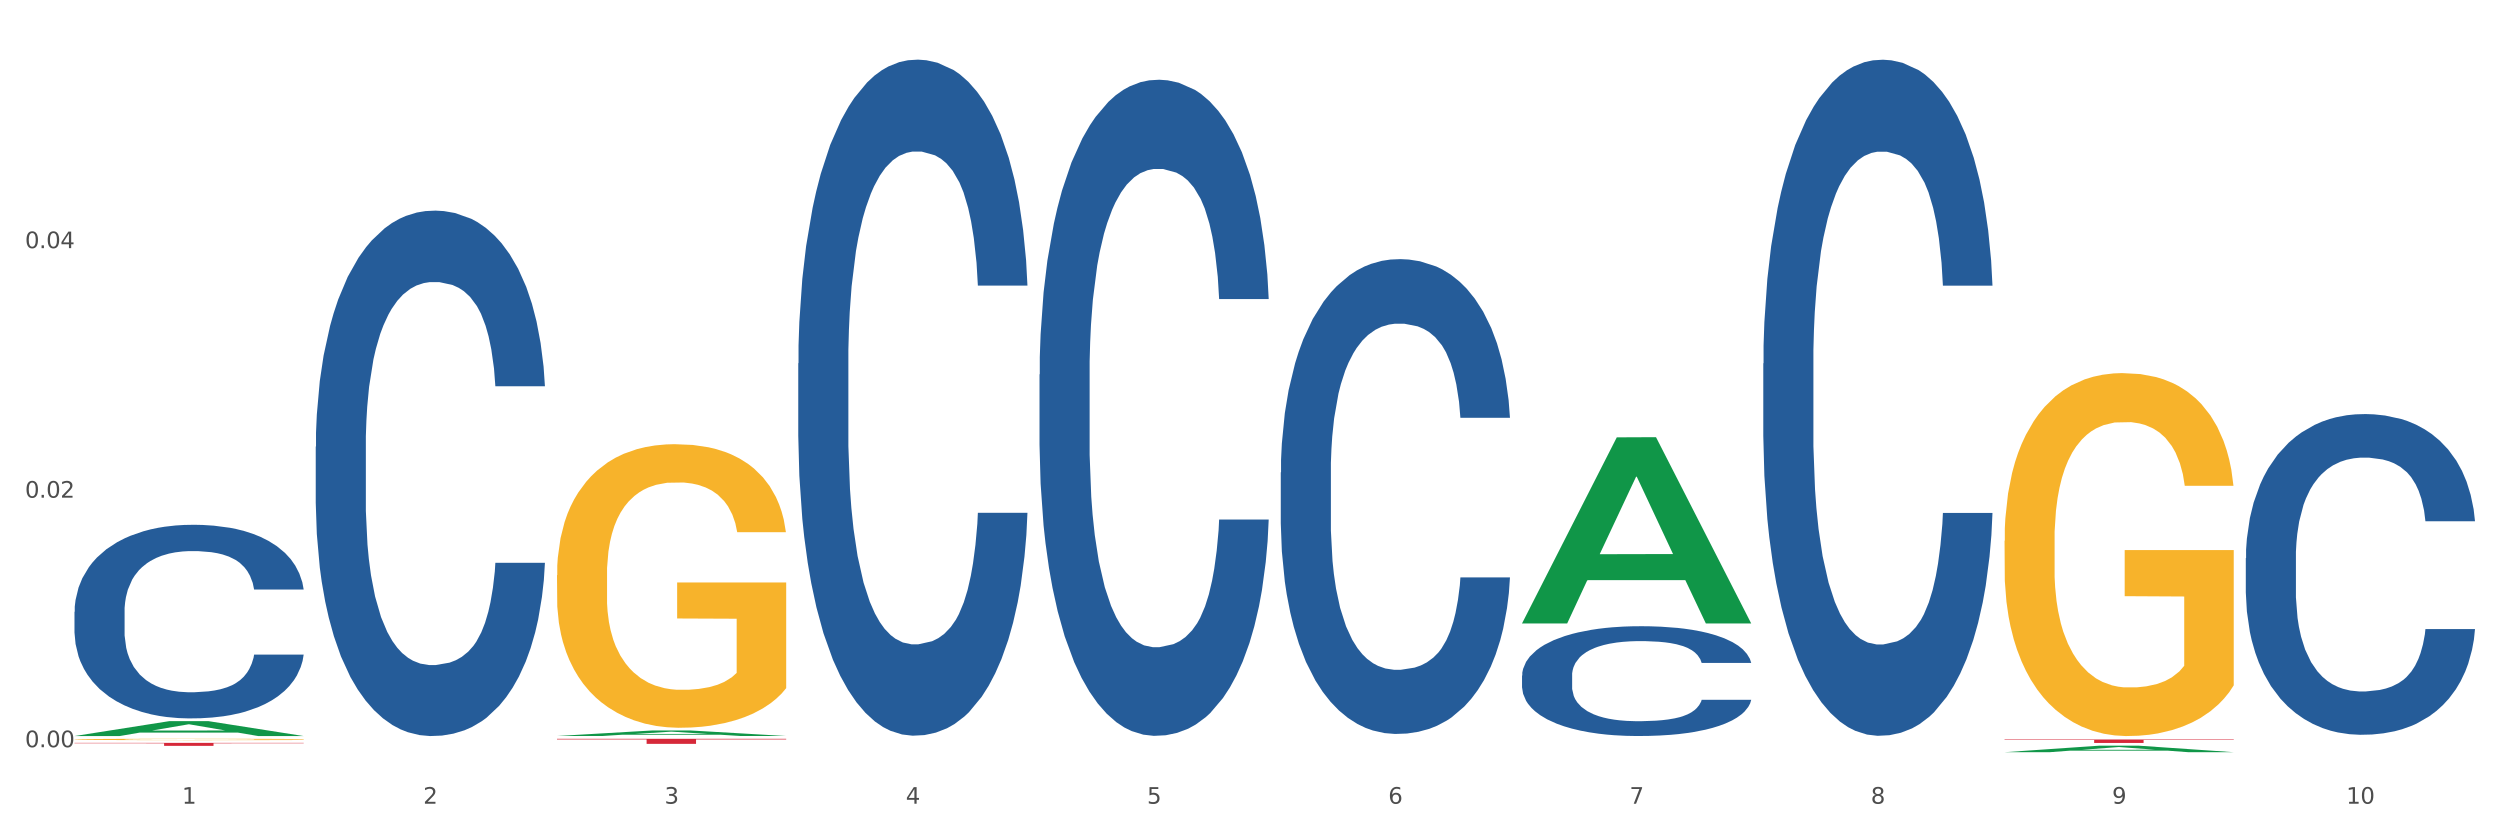
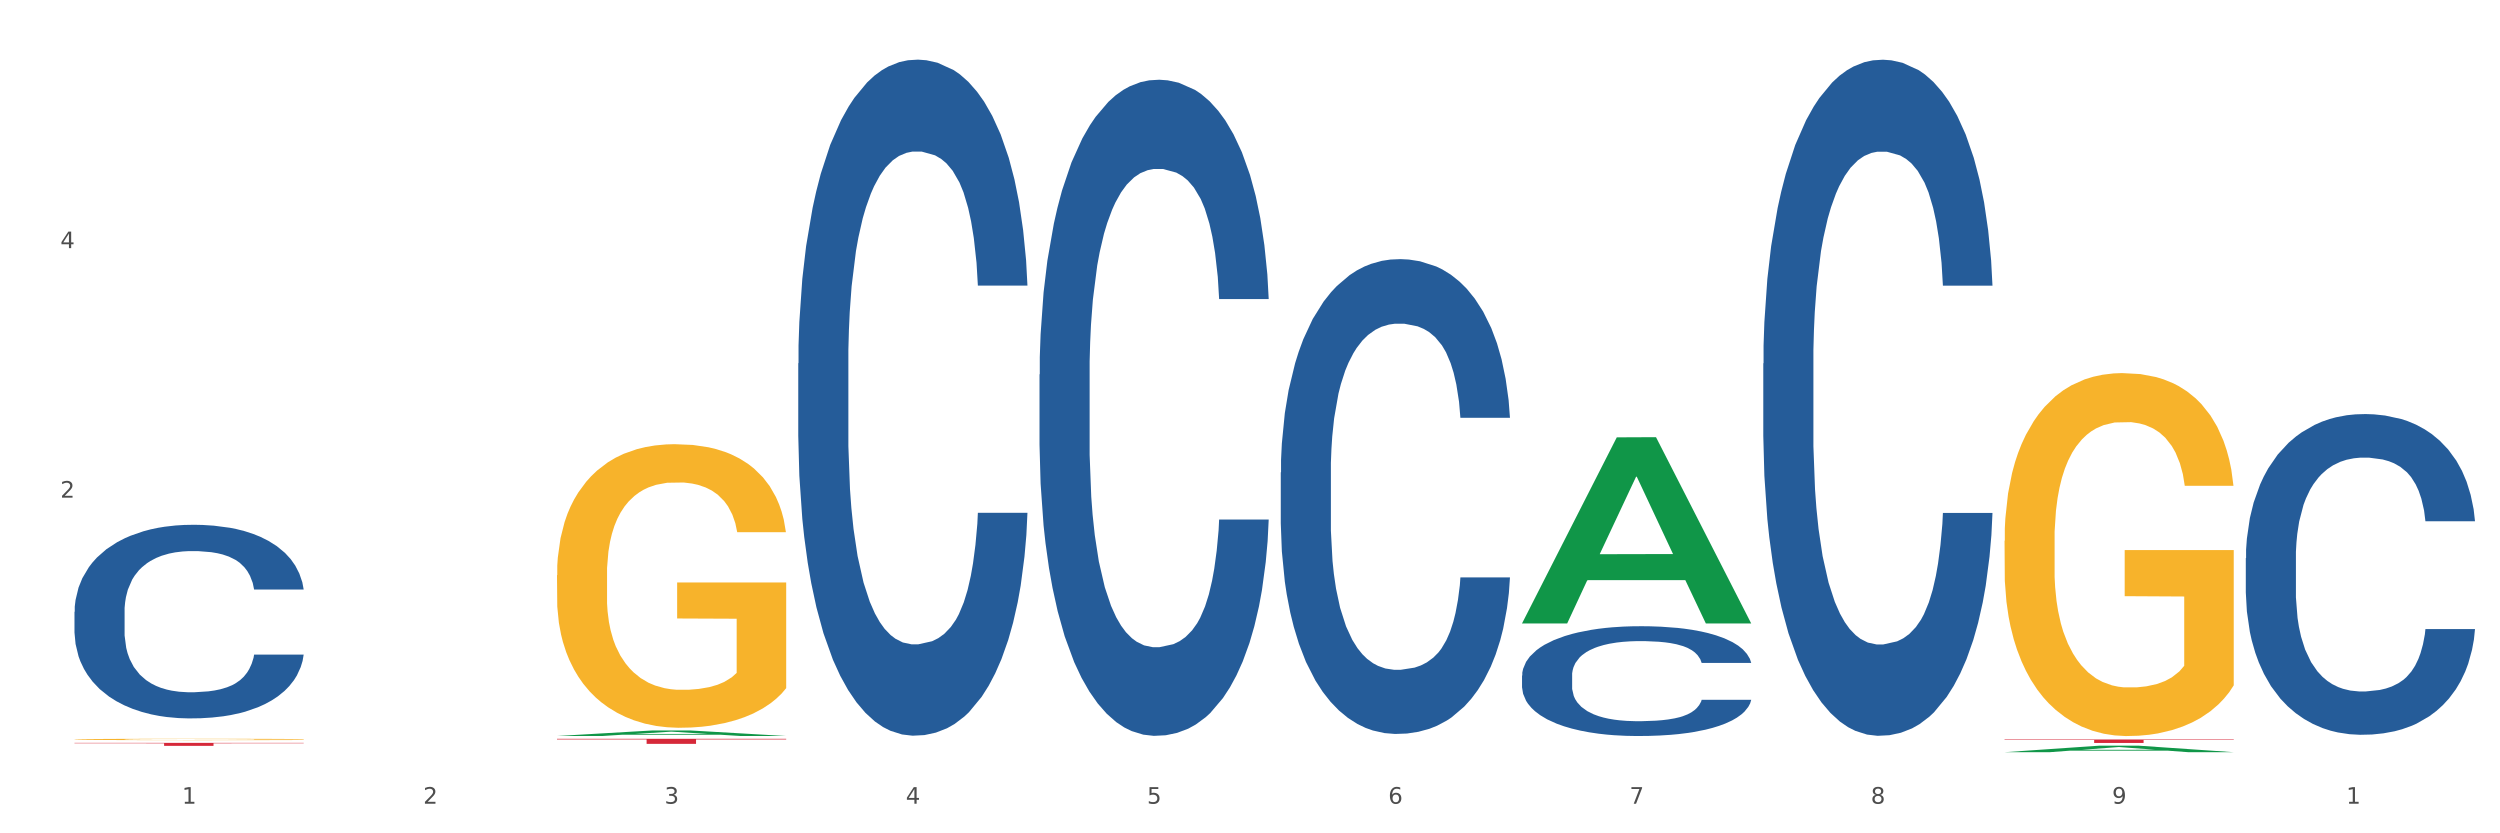
<svg xmlns="http://www.w3.org/2000/svg" xmlns:xlink="http://www.w3.org/1999/xlink" width="1080pt" height="360pt" viewBox="0 0 1080 360" version="1.1">
  <rect x="0" y="0" width="1080" height="360" fill="#333333" stroke="none" />
  <defs>
    <style type="text/css">*{stroke-linejoin: round; stroke-linecap: butt}</style>
  </defs>
  <g id="figure_1">
    <g id="patch_1">
      <path d="M 0 360  L 1080 360  L 1080 0  L 0 0  z " style="fill: #ffffff; stroke: #ffffff; stroke-linejoin: miter" />
    </g>
    <g id="axes_1">
      <g id="matplotlib.axis_1">
        <g id="xtick_1">
          <g id="text_1">
            <g style="fill: #4d4d4d" transform="translate(78.627 347.204) scale(0.096 -0.096)">
              <defs>
                <path id="DejaVuSans-31" d="M 794 531  L 1825 531  L 1825 4091  L 703 3866  L 703 4441  L 1819 4666  L 2450 4666  L 2450 531  L 3481 531  L 3481 0  L 794 0  L 794 531  z " transform="scale(0.016)" />
              </defs>
              <use xlink:href="#DejaVuSans-31" />
            </g>
          </g>
        </g>
        <g id="xtick_2">
          <g id="text_2">
            <g style="fill: #4d4d4d" transform="translate(182.851 347.204) scale(0.096 -0.096)">
              <defs>
                <path id="DejaVuSans-32" d="M 1228 531  L 3431 531  L 3431 0  L 469 0  L 469 531  Q 828 903 1448 1529  Q 2069 2156 2228 2338  Q 2531 2678 2651 2914  Q 2772 3150 2772 3378  Q 2772 3750 2511 3984  Q 2250 4219 1831 4219  Q 1534 4219 1204 4116  Q 875 4013 500 3803  L 500 4441  Q 881 4594 1212 4672  Q 1544 4750 1819 4750  Q 2544 4750 2975 4387  Q 3406 4025 3406 3419  Q 3406 3131 3298 2873  Q 3191 2616 2906 2266  Q 2828 2175 2409 1742  Q 1991 1309 1228 531  z " transform="scale(0.016)" />
              </defs>
              <use xlink:href="#DejaVuSans-32" />
            </g>
          </g>
        </g>
        <g id="xtick_3">
          <g id="text_3">
            <g style="fill: #4d4d4d" transform="translate(287.074 347.204) scale(0.096 -0.096)">
              <defs>
                <path id="DejaVuSans-33" d="M 2597 2516  Q 3050 2419 3304 2112  Q 3559 1806 3559 1356  Q 3559 666 3084 287  Q 2609 -91 1734 -91  Q 1441 -91 1130 -33  Q 819 25 488 141  L 488 750  Q 750 597 1062 519  Q 1375 441 1716 441  Q 2309 441 2620 675  Q 2931 909 2931 1356  Q 2931 1769 2642 2001  Q 2353 2234 1838 2234  L 1294 2234  L 1294 2753  L 1863 2753  Q 2328 2753 2575 2939  Q 2822 3125 2822 3475  Q 2822 3834 2567 4026  Q 2313 4219 1838 4219  Q 1578 4219 1281 4162  Q 984 4106 628 3988  L 628 4550  Q 988 4650 1302 4700  Q 1616 4750 1894 4750  Q 2613 4750 3031 4423  Q 3450 4097 3450 3541  Q 3450 3153 3228 2886  Q 3006 2619 2597 2516  z " transform="scale(0.016)" />
              </defs>
              <use xlink:href="#DejaVuSans-33" />
            </g>
          </g>
        </g>
        <g id="xtick_4">
          <g id="text_4">
            <g style="fill: #4d4d4d" transform="translate(391.298 347.204) scale(0.096 -0.096)">
              <defs>
                <path id="DejaVuSans-34" d="M 2419 4116  L 825 1625  L 2419 1625  L 2419 4116  z M 2253 4666  L 3047 4666  L 3047 1625  L 3713 1625  L 3713 1100  L 3047 1100  L 3047 0  L 2419 0  L 2419 1100  L 313 1100  L 313 1709  L 2253 4666  z " transform="scale(0.016)" />
              </defs>
              <use xlink:href="#DejaVuSans-34" />
            </g>
          </g>
        </g>
        <g id="xtick_5">
          <g id="text_5">
            <g style="fill: #4d4d4d" transform="translate(495.522 347.204) scale(0.096 -0.096)">
              <defs>
                <path id="DejaVuSans-35" d="M 691 4666  L 3169 4666  L 3169 4134  L 1269 4134  L 1269 2991  Q 1406 3038 1543 3061  Q 1681 3084 1819 3084  Q 2600 3084 3056 2656  Q 3513 2228 3513 1497  Q 3513 744 3044 326  Q 2575 -91 1722 -91  Q 1428 -91 1123 -41  Q 819 9 494 109  L 494 744  Q 775 591 1075 516  Q 1375 441 1709 441  Q 2250 441 2565 725  Q 2881 1009 2881 1497  Q 2881 1984 2565 2268  Q 2250 2553 1709 2553  Q 1456 2553 1204 2497  Q 953 2441 691 2322  L 691 4666  z " transform="scale(0.016)" />
              </defs>
              <use xlink:href="#DejaVuSans-35" />
            </g>
          </g>
        </g>
        <g id="xtick_6">
          <g id="text_6">
            <g style="fill: #4d4d4d" transform="translate(599.745 347.204) scale(0.096 -0.096)">
              <defs>
                <path id="DejaVuSans-36" d="M 2113 2584  Q 1688 2584 1439 2293  Q 1191 2003 1191 1497  Q 1191 994 1439 701  Q 1688 409 2113 409  Q 2538 409 2786 701  Q 3034 994 3034 1497  Q 3034 2003 2786 2293  Q 2538 2584 2113 2584  z M 3366 4563  L 3366 3988  Q 3128 4100 2886 4159  Q 2644 4219 2406 4219  Q 1781 4219 1451 3797  Q 1122 3375 1075 2522  Q 1259 2794 1537 2939  Q 1816 3084 2150 3084  Q 2853 3084 3261 2657  Q 3669 2231 3669 1497  Q 3669 778 3244 343  Q 2819 -91 2113 -91  Q 1303 -91 875 529  Q 447 1150 447 2328  Q 447 3434 972 4092  Q 1497 4750 2381 4750  Q 2619 4750 2861 4703  Q 3103 4656 3366 4563  z " transform="scale(0.016)" />
              </defs>
              <use xlink:href="#DejaVuSans-36" />
            </g>
          </g>
        </g>
        <g id="xtick_7">
          <g id="text_7">
            <g style="fill: #4d4d4d" transform="translate(703.969 347.204) scale(0.096 -0.096)">
              <defs>
                <path id="DejaVuSans-37" d="M 525 4666  L 3525 4666  L 3525 4397  L 1831 0  L 1172 0  L 2766 4134  L 525 4134  L 525 4666  z " transform="scale(0.016)" />
              </defs>
              <use xlink:href="#DejaVuSans-37" />
            </g>
          </g>
        </g>
        <g id="xtick_8">
          <g id="text_8">
            <g style="fill: #4d4d4d" transform="translate(808.193 347.204) scale(0.096 -0.096)">
              <defs>
                <path id="DejaVuSans-38" d="M 2034 2216  Q 1584 2216 1326 1975  Q 1069 1734 1069 1313  Q 1069 891 1326 650  Q 1584 409 2034 409  Q 2484 409 2743 651  Q 3003 894 3003 1313  Q 3003 1734 2745 1975  Q 2488 2216 2034 2216  z M 1403 2484  Q 997 2584 770 2862  Q 544 3141 544 3541  Q 544 4100 942 4425  Q 1341 4750 2034 4750  Q 2731 4750 3128 4425  Q 3525 4100 3525 3541  Q 3525 3141 3298 2862  Q 3072 2584 2669 2484  Q 3125 2378 3379 2068  Q 3634 1759 3634 1313  Q 3634 634 3220 271  Q 2806 -91 2034 -91  Q 1263 -91 848 271  Q 434 634 434 1313  Q 434 1759 690 2068  Q 947 2378 1403 2484  z M 1172 3481  Q 1172 3119 1398 2916  Q 1625 2713 2034 2713  Q 2441 2713 2670 2916  Q 2900 3119 2900 3481  Q 2900 3844 2670 4047  Q 2441 4250 2034 4250  Q 1625 4250 1398 4047  Q 1172 3844 1172 3481  z " transform="scale(0.016)" />
              </defs>
              <use xlink:href="#DejaVuSans-38" />
            </g>
          </g>
        </g>
        <g id="xtick_9">
          <g id="text_9">
            <g style="fill: #4d4d4d" transform="translate(912.416 347.204) scale(0.096 -0.096)">
              <defs>
                <path id="DejaVuSans-39" d="M 703 97  L 703 672  Q 941 559 1184 500  Q 1428 441 1663 441  Q 2288 441 2617 861  Q 2947 1281 2994 2138  Q 2813 1869 2534 1725  Q 2256 1581 1919 1581  Q 1219 1581 811 2004  Q 403 2428 403 3163  Q 403 3881 828 4315  Q 1253 4750 1959 4750  Q 2769 4750 3195 4129  Q 3622 3509 3622 2328  Q 3622 1225 3098 567  Q 2575 -91 1691 -91  Q 1453 -91 1209 -44  Q 966 3 703 97  z M 1959 2075  Q 2384 2075 2632 2365  Q 2881 2656 2881 3163  Q 2881 3666 2632 3958  Q 2384 4250 1959 4250  Q 1534 4250 1286 3958  Q 1038 3666 1038 3163  Q 1038 2656 1286 2365  Q 1534 2075 1959 2075  z " transform="scale(0.016)" />
              </defs>
              <use xlink:href="#DejaVuSans-39" />
            </g>
          </g>
        </g>
        <g id="xtick_10">
          <g id="text_10">
            <g style="fill: #4d4d4d" transform="translate(1013.586 347.204) scale(0.096 -0.096)">
              <defs>
-                 <path id="DejaVuSans-30" d="M 2034 4250  Q 1547 4250 1301 3770  Q 1056 3291 1056 2328  Q 1056 1369 1301 889  Q 1547 409 2034 409  Q 2525 409 2770 889  Q 3016 1369 3016 2328  Q 3016 3291 2770 3770  Q 2525 4250 2034 4250  z M 2034 4750  Q 2819 4750 3233 4129  Q 3647 3509 3647 2328  Q 3647 1150 3233 529  Q 2819 -91 2034 -91  Q 1250 -91 836 529  Q 422 1150 422 2328  Q 422 3509 836 4129  Q 1250 4750 2034 4750  z " transform="scale(0.016)" />
-               </defs>
+                 </defs>
              <use xlink:href="#DejaVuSans-31" />
              <use xlink:href="#DejaVuSans-30" transform="translate(63.623 0)" />
            </g>
          </g>
        </g>
        <g id="xtick_11" />
        <g id="xtick_12" />
        <g id="xtick_13" />
        <g id="xtick_14" />
        <g id="xtick_15" />
        <g id="xtick_16" />
        <g id="xtick_17" />
        <g id="xtick_18" />
        <g id="xtick_19" />
      </g>
      <g id="matplotlib.axis_2">
        <g id="ytick_1">
          <g id="text_11">
            <g style="fill: #4d4d4d" transform="translate(10.8 322.8) scale(0.096 -0.096)">
              <defs>
-                 <path id="DejaVuSans-2e" d="M 684 794  L 1344 794  L 1344 0  L 684 0  L 684 794  z " transform="scale(0.016)" />
-               </defs>
+                 </defs>
              <use xlink:href="#DejaVuSans-30" />
              <use xlink:href="#DejaVuSans-2e" transform="translate(63.623 0)" />
              <use xlink:href="#DejaVuSans-30" transform="translate(95.41 0)" />
              <use xlink:href="#DejaVuSans-30" transform="translate(159.033 0)" />
            </g>
          </g>
        </g>
        <g id="ytick_2">
          <g id="text_12">
            <g style="fill: #4d4d4d" transform="translate(10.8 215.003) scale(0.096 -0.096)">
              <use xlink:href="#DejaVuSans-30" />
              <use xlink:href="#DejaVuSans-2e" transform="translate(63.623 0)" />
              <use xlink:href="#DejaVuSans-30" transform="translate(95.41 0)" />
              <use xlink:href="#DejaVuSans-32" transform="translate(159.033 0)" />
            </g>
          </g>
        </g>
        <g id="ytick_3">
          <g id="text_13">
            <g style="fill: #4d4d4d" transform="translate(10.8 107.207) scale(0.096 -0.096)">
              <use xlink:href="#DejaVuSans-30" />
              <use xlink:href="#DejaVuSans-2e" transform="translate(63.623 0)" />
              <use xlink:href="#DejaVuSans-30" transform="translate(95.41 0)" />
              <use xlink:href="#DejaVuSans-34" transform="translate(159.033 0)" />
            </g>
          </g>
        </g>
        <g id="ytick_4" />
        <g id="ytick_5" />
        <g id="ytick_6" />
      </g>
      <g id="PolyCollection_1">
-         <path d="M 32.175 317.967  L 32.277 317.961  L 73.107 311.537  L 90.051 311.531  L 131.187 317.979  L 111.589 317.979  L 102.709 316.477  L 60.552 316.477  L 60.246 316.502  L 51.671 317.979  L 32.175 317.979  L 32.175 317.967  L 65.86 315.581  L 97.401 315.575  L 81.783 312.905  L 81.579 312.893  L 81.375 312.911  L 65.758 315.575  L 65.86 315.581  L 32.175 317.967  z " clip-path="url(#pde8b3a5a90)" style="fill: #109648" />
        <path d="M 240.622 248.497  L 240.739 248.385  L 240.739 244.357  L 240.973 240.889  L 242.142 232.497  L 243.895 225.56  L 245.181 221.868  L 246.467 218.847  L 247.987 215.826  L 249.857 212.693  L 253.247 208.106  L 255.351 205.756  L 257.923 203.294  L 262.599 199.714  L 265.989 197.7  L 269.496 196.022  L 275.224 194.008  L 278.965 193.113  L 282.939 192.441  L 287.732 191.994  L 291.356 191.882  L 299.305 192.218  L 306.085 193.225  L 309.358 194.008  L 313.566 195.35  L 315.788 196.246  L 319.411 198.036  L 323.152 200.385  L 325.724 202.399  L 329.581 206.204  L 332.504 210.008  L 335.193 214.707  L 336.595 217.952  L 337.647 220.973  L 338.583 224.441  L 339.518 229.924  L 318.476 229.924  L 317.658 226.008  L 316.372 222.315  L 314.502 218.735  L 312.865 216.497  L 310.06 213.7  L 307.488 211.91  L 304.799 210.567  L 301.526 209.448  L 298.954 208.889  L 295.33 208.441  L 288.2 208.553  L 283.407 209.448  L 280.134 210.567  L 278.03 211.574  L 276.159 212.693  L 274.055 214.259  L 271.6 216.609  L 269.847 218.735  L 268.093 221.42  L 266.69 224.106  L 265.405 227.238  L 264.352 230.595  L 263.534 234.064  L 262.833 238.315  L 262.248 245.364  L 262.248 260.693  L 262.482 264.161  L 263.067 268.749  L 263.768 272.217  L 264.937 276.357  L 265.989 279.154  L 267.976 283.182  L 270.197 286.539  L 271.951 288.665  L 273.704 290.455  L 276.744 292.916  L 280.134 294.93  L 283.056 296.161  L 287.031 297.28  L 289.719 297.728  L 292.057 297.951  L 297.785 297.951  L 301.877 297.616  L 306.436 296.833  L 309.943 295.826  L 312.865 294.595  L 316.138 292.581  L 318.242 290.679  L 318.242 267.294  L 292.525 267.182  L 292.525 251.63  L 339.635 251.63  L 339.635 297.28  L 337.647 299.63  L 335.426 301.756  L 333.088 303.658  L 329.581 306.007  L 325.373 308.245  L 321.632 309.812  L 317.658 311.154  L 312.982 312.385  L 306.903 313.504  L 303.163 313.951  L 298.487 314.287  L 292.992 314.399  L 288.2 314.175  L 283.524 313.616  L 278.614 312.609  L 273.821 311.154  L 270.197 309.7  L 266.574 307.909  L 262.716 305.56  L 259.677 303.322  L 257.339 301.308  L 254.767 298.735  L 251.961 295.378  L 249.857 292.357  L 247.987 289.224  L 246 285.196  L 244.597 281.728  L 243.194 277.364  L 242.376 274.119  L 241.441 269.084  L 240.739 262.035  L 240.622 248.497  z " clip-path="url(#pde8b3a5a90)" style="fill: #f7b32b" />
        <path d="M 865.964 233.633  L 866.081 233.489  L 866.081 228.334  L 866.315 223.895  L 867.484 213.155  L 869.237 204.276  L 870.523 199.55  L 871.809 195.684  L 873.329 191.817  L 875.199 187.808  L 878.589 181.936  L 880.693 178.929  L 883.265 175.779  L 887.941 171.196  L 891.331 168.619  L 894.838 166.471  L 900.566 163.893  L 904.306 162.747  L 908.281 161.888  L 913.074 161.315  L 916.698 161.172  L 924.647 161.602  L 931.427 162.89  L 934.7 163.893  L 938.908 165.611  L 941.129 166.757  L 944.753 169.048  L 948.494 172.055  L 951.066 174.633  L 954.923 179.502  L 957.846 184.371  L 960.534 190.385  L 961.937 194.538  L 962.989 198.405  L 963.924 202.844  L 964.859 209.861  L 943.818 209.861  L 943 204.849  L 941.714 200.123  L 939.843 195.541  L 938.207 192.677  L 935.401 189.097  L 932.829 186.805  L 930.141 185.087  L 926.868 183.655  L 924.296 182.939  L 920.672 182.366  L 913.541 182.509  L 908.749 183.655  L 905.475 185.087  L 903.371 186.376  L 901.501 187.808  L 899.397 189.813  L 896.942 192.82  L 895.188 195.541  L 893.435 198.978  L 892.032 202.414  L 890.746 206.424  L 889.694 210.72  L 888.876 215.159  L 888.175 220.601  L 887.59 229.623  L 887.59 249.242  L 887.824 253.681  L 888.408 259.552  L 889.11 263.992  L 890.279 269.29  L 891.331 272.87  L 893.318 278.025  L 895.539 282.321  L 897.293 285.042  L 899.046 287.334  L 902.085 290.484  L 905.475 293.062  L 908.398 294.637  L 912.372 296.069  L 915.061 296.642  L 917.399 296.928  L 923.127 296.928  L 927.218 296.499  L 931.777 295.496  L 935.284 294.207  L 938.207 292.632  L 941.48 290.054  L 943.584 287.62  L 943.584 257.691  L 917.867 257.547  L 917.867 237.642  L 964.976 237.642  L 964.976 296.069  L 962.989 299.076  L 960.768 301.797  L 958.43 304.231  L 954.923 307.239  L 950.715 310.103  L 946.974 312.108  L 943 313.826  L 938.324 315.401  L 932.245 316.833  L 928.504 317.406  L 923.828 317.836  L 918.334 317.979  L 913.541 317.693  L 908.865 316.976  L 903.956 315.688  L 899.163 313.826  L 895.539 311.964  L 891.915 309.673  L 888.058 306.666  L 885.018 303.802  L 882.68 301.224  L 880.109 297.931  L 877.303 293.634  L 875.199 289.768  L 873.329 285.758  L 871.341 280.603  L 869.938 276.164  L 868.536 270.579  L 867.717 266.426  L 866.782 259.982  L 866.081 250.96  L 865.964 233.633  z " clip-path="url(#pde8b3a5a90)" style="fill: #f7b32b" />
        <path d="M 970.188 241.129  L 970.305 241.003  L 970.305 237.46  L 970.656 232.651  L 971.943 223.793  L 973.582 217.086  L 976.39 209.241  L 977.912 205.951  L 979.902 202.281  L 983.998 196.334  L 988.679 191.272  L 991.956 188.488  L 994.414 186.717  L 999.915 183.553  L 1003.075 182.161  L 1006.352 181.022  L 1009.161 180.263  L 1013.842 179.377  L 1017.587 178.998  L 1021.917 178.871  L 1025.546 178.998  L 1030.344 179.504  L 1037.366 181.022  L 1040.058 181.908  L 1043.686 183.427  L 1047.431 185.451  L 1050.474 187.476  L 1053.985 190.386  L 1057.613 194.183  L 1061.125 198.991  L 1063.582 203.42  L 1065.572 208.102  L 1067.327 213.796  L 1068.615 219.997  L 1069.2 225.185  L 1047.782 225.185  L 1047.197 220.503  L 1046.027 215.441  L 1044.857 212.025  L 1043.569 209.241  L 1041.58 206.077  L 1039.824 204.053  L 1036.898 201.648  L 1034.206 200.13  L 1031.983 199.244  L 1029.291 198.485  L 1023.556 197.726  L 1019.46 197.726  L 1016.885 197.979  L 1013.725 198.611  L 1011.033 199.497  L 1007.873 201.016  L 1005.415 202.661  L 1002.958 204.812  L 1001.553 206.33  L 999.447 209.114  L 998.042 211.392  L 996.17 215.315  L 995.116 218.099  L 993.244 225.312  L 992.424 230.626  L 992.073 234.296  L 991.839 238.345  L 991.839 258.086  L 992.541 266.944  L 993.127 270.74  L 994.063 275.042  L 995.818 280.61  L 998.393 286.051  L 1001.085 289.974  L 1003.309 292.378  L 1005.415 294.15  L 1007.522 295.542  L 1010.097 296.807  L 1012.203 297.566  L 1015.363 298.326  L 1019.109 298.705  L 1022.035 298.705  L 1028.003 298.073  L 1030.695 297.44  L 1033.27 296.554  L 1036.079 295.162  L 1038.303 293.644  L 1039.59 292.505  L 1041.697 290.101  L 1043.335 287.57  L 1044.739 284.659  L 1045.676 282.128  L 1046.729 278.332  L 1047.548 274.03  L 1047.782 271.752  L 1069.2 271.752  L 1068.732 276.308  L 1067.913 280.736  L 1066.274 286.684  L 1064.987 290.101  L 1062.997 294.276  L 1060.89 297.82  L 1057.965 301.742  L 1055.273 304.653  L 1052.464 307.184  L 1049.421 309.461  L 1043.92 312.625  L 1041.931 313.511  L 1037.717 315.029  L 1034.44 315.915  L 1029.642 316.801  L 1024.726 317.307  L 1019.577 317.433  L 1015.012 317.18  L 1009.98 316.421  L 1006.82 315.662  L 1003.309 314.523  L 999.212 312.751  L 995.35 310.6  L 991.722 308.069  L 988.328 305.159  L 985.168 301.869  L 981.072 296.428  L 978.029 291.113  L 975.805 286.178  L 974.284 282.002  L 972.762 276.687  L 971.943 273.017  L 970.656 264.16  L 970.188 255.934  L 970.188 241.129  z " clip-path="url(#pde8b3a5a90)" style="fill: #255c99" />
        <path d="M 761.74 157.03  L 761.857 156.763  L 761.857 149.294  L 762.208 139.158  L 763.496 120.487  L 765.134 106.35  L 767.943 89.812  L 769.465 82.877  L 771.454 75.141  L 775.551 62.605  L 780.232 51.935  L 783.509 46.067  L 785.967 42.333  L 791.467 35.664  L 794.627 32.73  L 797.904 30.33  L 800.713 28.729  L 805.395 26.862  L 809.14 26.062  L 813.47 25.795  L 817.098 26.062  L 821.897 27.129  L 828.919 30.33  L 831.611 32.197  L 835.239 35.398  L 838.984 39.665  L 842.027 43.933  L 845.538 50.068  L 849.166 58.07  L 852.677 68.206  L 855.135 77.542  L 857.125 87.411  L 858.88 99.415  L 860.168 112.485  L 860.753 123.421  L 839.335 123.421  L 838.75 113.552  L 837.58 102.882  L 836.409 95.68  L 835.122 89.812  L 833.132 83.144  L 831.377 78.876  L 828.451 73.808  L 825.759 70.607  L 823.535 68.74  L 820.843 67.139  L 815.109 65.539  L 811.012 65.539  L 808.438 66.072  L 805.278 67.406  L 802.586 69.273  L 799.426 72.474  L 796.968 75.942  L 794.51 80.476  L 793.106 83.677  L 790.999 89.545  L 789.595 94.347  L 787.722 102.615  L 786.669 108.484  L 784.796 123.688  L 783.977 134.891  L 783.626 142.626  L 783.392 151.162  L 783.392 192.773  L 784.094 211.444  L 784.679 219.446  L 785.616 228.515  L 787.371 240.252  L 789.946 251.722  L 792.638 259.99  L 794.862 265.058  L 796.968 268.793  L 799.075 271.727  L 801.65 274.394  L 803.756 275.995  L 806.916 277.595  L 810.661 278.395  L 813.587 278.395  L 819.556 277.062  L 822.248 275.728  L 824.823 273.861  L 827.632 270.927  L 829.855 267.726  L 831.143 265.325  L 833.249 260.257  L 834.888 254.922  L 836.292 248.787  L 837.229 243.453  L 838.282 235.451  L 839.101 226.381  L 839.335 221.58  L 860.753 221.58  L 860.285 231.183  L 859.465 240.519  L 857.827 253.055  L 856.539 260.257  L 854.55 269.059  L 852.443 276.528  L 849.517 284.797  L 846.825 290.932  L 844.017 296.267  L 840.974 301.068  L 835.473 307.736  L 833.483 309.603  L 829.27 312.804  L 825.993 314.672  L 821.195 316.539  L 816.279 317.606  L 811.13 317.872  L 806.565 317.339  L 801.533 315.738  L 798.373 314.138  L 794.862 311.737  L 790.765 308.003  L 786.903 303.469  L 783.275 298.134  L 779.881 291.999  L 776.721 285.064  L 772.625 273.594  L 769.582 262.391  L 767.358 251.988  L 765.837 243.186  L 764.315 231.983  L 763.496 224.248  L 762.208 205.576  L 761.74 188.238  L 761.74 157.03  z " clip-path="url(#pde8b3a5a90)" style="fill: #255c99" />
        <path d="M 657.517 291.837  L 657.634 291.793  L 657.634 290.58  L 657.985 288.934  L 659.272 285.901  L 660.911 283.605  L 663.72 280.919  L 665.241 279.792  L 667.231 278.536  L 671.327 276.5  L 676.008 274.767  L 679.285 273.814  L 681.743 273.207  L 687.244 272.124  L 690.404 271.648  L 693.681 271.258  L 696.49 270.998  L 701.171 270.694  L 704.916 270.564  L 709.247 270.521  L 712.875 270.564  L 717.673 270.738  L 724.695 271.258  L 727.387 271.561  L 731.015 272.081  L 734.76 272.774  L 737.803 273.467  L 741.314 274.464  L 744.943 275.763  L 748.454 277.41  L 750.911 278.926  L 752.901 280.529  L 754.657 282.479  L 755.944 284.601  L 756.529 286.378  L 735.112 286.378  L 734.526 284.775  L 733.356 283.042  L 732.186 281.872  L 730.898 280.919  L 728.909 279.836  L 727.153 279.143  L 724.227 278.319  L 721.535 277.8  L 719.312 277.496  L 716.62 277.236  L 710.885 276.976  L 706.789 276.976  L 704.214 277.063  L 701.054 277.28  L 698.362 277.583  L 695.202 278.103  L 692.745 278.666  L 690.287 279.403  L 688.882 279.922  L 686.776 280.876  L 685.371 281.655  L 683.499 282.998  L 682.445 283.952  L 680.573 286.421  L 679.754 288.241  L 679.402 289.497  L 679.168 290.883  L 679.168 297.642  L 679.871 300.675  L 680.456 301.974  L 681.392 303.447  L 683.148 305.354  L 685.722 307.217  L 688.414 308.56  L 690.638 309.383  L 692.745 309.989  L 694.851 310.466  L 697.426 310.899  L 699.533 311.159  L 702.693 311.419  L 706.438 311.549  L 709.364 311.549  L 715.332 311.332  L 718.024 311.116  L 720.599 310.813  L 723.408 310.336  L 725.632 309.816  L 726.919 309.426  L 729.026 308.603  L 730.664 307.737  L 732.069 306.74  L 733.005 305.874  L 734.058 304.574  L 734.877 303.101  L 735.112 302.321  L 756.529 302.321  L 756.061 303.881  L 755.242 305.397  L 753.603 307.433  L 752.316 308.603  L 750.326 310.033  L 748.22 311.246  L 745.294 312.589  L 742.602 313.585  L 739.793 314.452  L 736.75 315.232  L 731.249 316.315  L 729.26 316.618  L 725.046 317.138  L 721.769 317.441  L 716.971 317.744  L 712.055 317.918  L 706.906 317.961  L 702.341 317.874  L 697.309 317.614  L 694.149 317.355  L 690.638 316.965  L 686.542 316.358  L 682.679 315.622  L 679.051 314.755  L 675.657 313.759  L 672.497 312.632  L 668.401 310.769  L 665.358 308.95  L 663.134 307.26  L 661.613 305.83  L 660.091 304.011  L 659.272 302.754  L 657.985 299.722  L 657.517 296.906  L 657.517 291.837  z " clip-path="url(#pde8b3a5a90)" style="fill: #255c99" />
        <path d="M 553.293 204.107  L 553.41 203.92  L 553.41 198.674  L 553.761 191.556  L 555.049 178.442  L 556.687 168.513  L 559.496 156.898  L 561.017 152.027  L 563.007 146.594  L 567.103 137.789  L 571.785 130.296  L 575.062 126.174  L 577.52 123.552  L 583.02 118.868  L 586.18 116.807  L 589.457 115.121  L 592.266 113.997  L 596.948 112.686  L 600.693 112.124  L 605.023 111.937  L 608.651 112.124  L 613.45 112.873  L 620.472 115.121  L 623.164 116.433  L 626.792 118.681  L 630.537 121.678  L 633.58 124.676  L 637.091 128.984  L 640.719 134.605  L 644.23 141.723  L 646.688 148.28  L 648.677 155.212  L 650.433 163.642  L 651.72 172.822  L 652.306 180.503  L 630.888 180.503  L 630.303 173.571  L 629.132 166.077  L 627.962 161.019  L 626.675 156.898  L 624.685 152.214  L 622.929 149.217  L 620.004 145.658  L 617.312 143.409  L 615.088 142.098  L 612.396 140.974  L 606.661 139.85  L 602.565 139.85  L 599.99 140.225  L 596.83 141.161  L 594.139 142.473  L 590.979 144.721  L 588.521 147.156  L 586.063 150.341  L 584.659 152.589  L 582.552 156.711  L 581.148 160.083  L 579.275 165.89  L 578.222 170.012  L 576.349 180.69  L 575.53 188.558  L 575.179 193.991  L 574.945 199.986  L 574.945 229.211  L 575.647 242.324  L 576.232 247.945  L 577.168 254.314  L 578.924 262.557  L 581.499 270.613  L 584.191 276.42  L 586.414 279.979  L 588.521 282.602  L 590.628 284.663  L 593.202 286.536  L 595.309 287.66  L 598.469 288.784  L 602.214 289.346  L 605.14 289.346  L 611.109 288.41  L 613.801 287.473  L 616.375 286.162  L 619.184 284.101  L 621.408 281.853  L 622.695 280.167  L 624.802 276.607  L 626.441 272.861  L 627.845 268.552  L 628.781 264.805  L 629.835 259.185  L 630.654 252.815  L 630.888 249.443  L 652.306 249.443  L 651.837 256.187  L 651.018 262.744  L 649.38 271.549  L 648.092 276.607  L 646.103 282.79  L 643.996 288.035  L 641.07 293.843  L 638.378 298.151  L 635.569 301.898  L 632.526 305.27  L 627.026 309.954  L 625.036 311.265  L 620.823 313.513  L 617.546 314.825  L 612.747 316.136  L 607.832 316.885  L 602.682 317.073  L 598.118 316.698  L 593.085 315.574  L 589.925 314.45  L 586.414 312.764  L 582.318 310.141  L 578.456 306.956  L 574.828 303.21  L 571.434 298.901  L 568.274 294.03  L 564.177 285.974  L 561.135 278.106  L 558.911 270.8  L 557.389 264.618  L 555.868 256.749  L 555.049 251.317  L 553.761 238.203  L 553.293 226.026  L 553.293 204.107  z " clip-path="url(#pde8b3a5a90)" style="fill: #255c99" />
        <path d="M 32.175 319.43  L 32.292 319.429  L 32.292 319.41  L 32.526 319.393  L 33.695 319.351  L 35.448 319.317  L 36.734 319.299  L 38.02 319.285  L 39.54 319.27  L 41.41 319.254  L 44.8 319.232  L 46.904 319.22  L 49.476 319.208  L 54.152 319.191  L 57.542 319.181  L 61.049 319.173  L 66.777 319.163  L 70.517 319.159  L 74.492 319.155  L 79.285 319.153  L 82.909 319.152  L 90.858 319.154  L 97.638 319.159  L 100.911 319.163  L 105.119 319.169  L 107.34 319.174  L 110.964 319.183  L 114.705 319.194  L 117.277 319.204  L 121.134 319.223  L 124.057 319.241  L 126.745 319.264  L 128.148 319.28  L 129.2 319.295  L 130.135 319.312  L 131.071 319.339  L 110.029 319.339  L 109.211 319.32  L 107.925 319.302  L 106.054 319.284  L 104.418 319.273  L 101.612 319.259  L 99.041 319.251  L 96.352 319.244  L 93.079 319.239  L 90.507 319.236  L 86.883 319.234  L 79.752 319.234  L 74.96 319.239  L 71.686 319.244  L 69.582 319.249  L 67.712 319.254  L 65.608 319.262  L 63.153 319.274  L 61.399 319.284  L 59.646 319.297  L 58.243 319.31  L 56.957 319.326  L 55.905 319.342  L 55.087 319.359  L 54.386 319.38  L 53.801 319.415  L 53.801 319.49  L 54.035 319.507  L 54.619 319.529  L 55.321 319.546  L 56.49 319.566  L 57.542 319.58  L 59.529 319.6  L 61.75 319.616  L 63.504 319.627  L 65.257 319.635  L 68.296 319.647  L 71.686 319.657  L 74.609 319.663  L 78.583 319.669  L 81.272 319.671  L 83.61 319.672  L 89.338 319.672  L 93.429 319.671  L 97.988 319.667  L 101.495 319.662  L 104.418 319.656  L 107.691 319.646  L 109.795 319.637  L 109.795 319.522  L 84.078 319.521  L 84.078 319.445  L 131.187 319.445  L 131.187 319.669  L 129.2 319.68  L 126.979 319.691  L 124.641 319.7  L 121.134 319.712  L 116.926 319.723  L 113.185 319.73  L 109.211 319.737  L 104.535 319.743  L 98.456 319.748  L 94.715 319.751  L 90.039 319.752  L 84.545 319.753  L 79.752 319.752  L 75.076 319.749  L 70.167 319.744  L 65.374 319.737  L 61.75 319.73  L 58.126 319.721  L 54.269 319.709  L 51.229 319.698  L 48.891 319.689  L 46.32 319.676  L 43.514 319.66  L 41.41 319.645  L 39.54 319.629  L 37.552 319.61  L 36.15 319.593  L 34.747 319.571  L 33.928 319.555  L 32.993 319.531  L 32.292 319.496  L 32.175 319.43  z " clip-path="url(#pde8b3a5a90)" style="fill: #f7b32b" />
        <path d="M 344.846 156.988  L 344.963 156.721  L 344.963 149.253  L 345.314 139.117  L 346.601 120.447  L 348.24 106.31  L 351.049 89.773  L 352.57 82.839  L 354.56 75.104  L 358.656 62.567  L 363.338 51.898  L 366.615 46.031  L 369.072 42.296  L 374.573 35.628  L 377.733 32.694  L 381.01 30.294  L 383.819 28.693  L 388.5 26.826  L 392.245 26.026  L 396.576 25.759  L 400.204 26.026  L 405.002 27.093  L 412.025 30.294  L 414.716 32.161  L 418.344 35.362  L 422.09 39.629  L 425.133 43.897  L 428.644 50.031  L 432.272 58.033  L 435.783 68.169  L 438.241 77.504  L 440.23 87.373  L 441.986 99.375  L 443.273 112.445  L 443.858 123.381  L 422.441 123.381  L 421.856 113.512  L 420.685 102.843  L 419.515 95.641  L 418.227 89.773  L 416.238 83.105  L 414.482 78.838  L 411.556 73.77  L 408.865 70.569  L 406.641 68.702  L 403.949 67.102  L 398.214 65.501  L 394.118 65.501  L 391.543 66.035  L 388.383 67.369  L 385.691 69.236  L 382.531 72.436  L 380.074 75.904  L 377.616 80.438  L 376.211 83.639  L 374.105 89.507  L 372.7 94.308  L 370.828 102.576  L 369.775 108.444  L 367.902 123.647  L 367.083 134.85  L 366.732 142.585  L 366.498 151.12  L 366.498 192.729  L 367.2 211.4  L 367.785 219.401  L 368.721 228.47  L 370.477 240.206  L 373.052 251.675  L 375.743 259.943  L 377.967 265.011  L 380.074 268.745  L 382.18 271.679  L 384.755 274.347  L 386.862 275.947  L 390.022 277.547  L 393.767 278.347  L 396.693 278.347  L 402.662 277.014  L 405.353 275.68  L 407.928 273.813  L 410.737 270.879  L 412.961 267.679  L 414.248 265.278  L 416.355 260.21  L 417.993 254.876  L 419.398 248.741  L 420.334 243.407  L 421.387 235.405  L 422.207 226.336  L 422.441 221.535  L 443.858 221.535  L 443.39 231.137  L 442.571 240.473  L 440.932 253.009  L 439.645 260.21  L 437.655 269.012  L 435.549 276.48  L 432.623 284.749  L 429.931 290.884  L 427.122 296.218  L 424.079 301.019  L 418.579 307.687  L 416.589 309.554  L 412.376 312.755  L 409.099 314.622  L 404.3 316.489  L 399.385 317.556  L 394.235 317.823  L 389.671 317.289  L 384.638 315.689  L 381.478 314.089  L 377.967 311.688  L 373.871 307.954  L 370.009 303.42  L 366.38 298.085  L 362.986 291.95  L 359.826 285.016  L 355.73 273.546  L 352.687 262.344  L 350.464 251.942  L 348.942 243.14  L 347.421 231.937  L 346.601 224.202  L 345.314 205.532  L 344.846 188.195  L 344.846 156.988  z " clip-path="url(#pde8b3a5a90)" style="fill: #255c99" />
-         <path d="M 136.399 192.977  L 136.516 192.769  L 136.516 186.965  L 136.867 179.087  L 138.154 164.576  L 139.793 153.589  L 142.602 140.737  L 144.123 135.347  L 146.113 129.335  L 150.209 119.592  L 154.89 111.3  L 158.167 106.739  L 160.625 103.837  L 166.126 98.655  L 169.286 96.374  L 172.563 94.509  L 175.372 93.265  L 180.053 91.814  L 183.798 91.192  L 188.129 90.985  L 191.757 91.192  L 196.555 92.021  L 203.577 94.509  L 206.269 95.96  L 209.897 98.447  L 213.642 101.764  L 216.685 105.081  L 220.196 109.849  L 223.824 116.068  L 227.336 123.945  L 229.793 131.201  L 231.783 138.871  L 233.538 148.2  L 234.826 158.357  L 235.411 166.857  L 213.993 166.857  L 213.408 159.186  L 212.238 150.894  L 211.068 145.297  L 209.78 140.737  L 207.791 135.554  L 206.035 132.237  L 203.109 128.299  L 200.417 125.811  L 198.194 124.36  L 195.502 123.116  L 189.767 121.872  L 185.671 121.872  L 183.096 122.287  L 179.936 123.323  L 177.244 124.775  L 174.084 127.262  L 171.626 129.957  L 169.169 133.481  L 167.764 135.969  L 165.658 140.529  L 164.253 144.261  L 162.381 150.687  L 161.327 155.248  L 159.455 167.064  L 158.635 175.771  L 158.284 181.782  L 158.05 188.416  L 158.05 220.755  L 158.752 235.266  L 159.338 241.485  L 160.274 248.533  L 162.029 257.654  L 164.604 266.568  L 167.296 272.995  L 169.52 276.933  L 171.626 279.836  L 173.733 282.116  L 176.308 284.189  L 178.415 285.433  L 181.575 286.676  L 185.32 287.298  L 188.246 287.298  L 194.214 286.262  L 196.906 285.225  L 199.481 283.774  L 202.29 281.494  L 204.514 279.006  L 205.801 277.141  L 207.908 273.202  L 209.546 269.056  L 210.951 264.288  L 211.887 260.142  L 212.94 253.923  L 213.759 246.875  L 213.993 243.143  L 235.411 243.143  L 234.943 250.606  L 234.124 257.862  L 232.485 267.605  L 231.198 273.202  L 229.208 280.043  L 227.102 285.847  L 224.176 292.274  L 221.484 297.042  L 218.675 301.188  L 215.632 304.919  L 210.131 310.101  L 208.142 311.553  L 203.928 314.04  L 200.651 315.491  L 195.853 316.942  L 190.937 317.772  L 185.788 317.979  L 181.223 317.564  L 176.191 316.321  L 173.031 315.077  L 169.52 313.211  L 165.424 310.309  L 161.561 306.785  L 157.933 302.639  L 154.539 297.871  L 151.379 292.481  L 147.283 283.567  L 144.24 274.86  L 142.016 266.776  L 140.495 259.935  L 138.973 251.228  L 138.154 245.216  L 136.867 230.705  L 136.399 217.231  L 136.399 192.977  z " clip-path="url(#pde8b3a5a90)" style="fill: #255c99" />
        <path d="M 32.175 264.29  L 32.292 264.213  L 32.292 262.074  L 32.643 259.171  L 33.931 253.823  L 35.569 249.774  L 38.378 245.038  L 39.899 243.051  L 41.889 240.836  L 45.985 237.245  L 50.667 234.189  L 53.944 232.508  L 56.401 231.439  L 61.902 229.529  L 65.062 228.689  L 68.339 228.001  L 71.148 227.543  L 75.829 227.008  L 79.575 226.779  L 83.905 226.702  L 87.533 226.779  L 92.331 227.084  L 99.354 228.001  L 102.045 228.536  L 105.674 229.453  L 109.419 230.675  L 112.462 231.897  L 115.973 233.654  L 119.601 235.946  L 123.112 238.849  L 125.57 241.523  L 127.559 244.35  L 129.315 247.788  L 130.602 251.531  L 131.187 254.664  L 109.77 254.664  L 109.185 251.837  L 108.014 248.781  L 106.844 246.718  L 105.557 245.038  L 103.567 243.128  L 101.811 241.905  L 98.886 240.454  L 96.194 239.537  L 93.97 239.002  L 91.278 238.544  L 85.543 238.085  L 81.447 238.085  L 78.872 238.238  L 75.712 238.62  L 73.021 239.155  L 69.861 240.072  L 67.403 241.065  L 64.945 242.364  L 63.541 243.28  L 61.434 244.961  L 60.03 246.336  L 58.157 248.705  L 57.104 250.385  L 55.231 254.74  L 54.412 257.949  L 54.061 260.164  L 53.827 262.609  L 53.827 274.527  L 54.529 279.875  L 55.114 282.167  L 56.05 284.764  L 57.806 288.125  L 60.381 291.411  L 63.072 293.779  L 65.296 295.23  L 67.403 296.3  L 69.509 297.14  L 72.084 297.904  L 74.191 298.363  L 77.351 298.821  L 81.096 299.05  L 84.022 299.05  L 89.991 298.668  L 92.683 298.286  L 95.257 297.752  L 98.066 296.911  L 100.29 295.994  L 101.577 295.307  L 103.684 293.855  L 105.322 292.327  L 106.727 290.57  L 107.663 289.042  L 108.717 286.75  L 109.536 284.153  L 109.77 282.778  L 131.187 282.778  L 130.719 285.528  L 129.9 288.202  L 128.262 291.793  L 126.974 293.855  L 124.985 296.376  L 122.878 298.515  L 119.952 300.884  L 117.26 302.641  L 114.451 304.169  L 111.408 305.544  L 105.908 307.454  L 103.918 307.989  L 99.705 308.905  L 96.428 309.44  L 91.629 309.975  L 86.714 310.281  L 81.564 310.357  L 77 310.204  L 71.967 309.746  L 68.807 309.287  L 65.296 308.6  L 61.2 307.53  L 57.338 306.232  L 53.71 304.704  L 50.316 302.947  L 47.156 300.96  L 43.059 297.675  L 40.016 294.466  L 37.793 291.487  L 36.271 288.966  L 34.75 285.757  L 33.931 283.542  L 32.643 278.194  L 32.175 273.228  L 32.175 264.29  z " clip-path="url(#pde8b3a5a90)" style="fill: #255c99" />
        <path d="M 32.175 320.926  L 131.187 320.926  L 131.187 321.105  L 92.239 321.106  L 92.239 322.21  L 70.888 322.21  L 70.888 321.106  L 32.175 321.105  L 32.175 320.928  L 32.175 320.926  z " clip-path="url(#pde8b3a5a90)" style="fill: #d62839" />
        <path d="M 240.622 319.152  L 339.635 319.152  L 339.635 319.459  L 300.687 319.461  L 300.687 321.355  L 279.336 321.355  L 279.336 319.461  L 240.622 319.459  L 240.622 319.155  L 240.622 319.152  z " clip-path="url(#pde8b3a5a90)" style="fill: #d62839" />
        <path d="M 865.964 319.457  L 964.976 319.457  L 964.976 319.666  L 926.028 319.667  L 926.028 320.955  L 904.677 320.955  L 904.677 319.667  L 865.964 319.666  L 865.964 319.459  L 865.964 319.457  z " clip-path="url(#pde8b3a5a90)" style="fill: #d62839" />
        <path d="M 449.069 161.8  L 449.187 161.541  L 449.187 154.293  L 449.538 144.457  L 450.825 126.336  L 452.464 112.617  L 455.272 96.568  L 456.794 89.837  L 458.783 82.33  L 462.88 70.164  L 467.561 59.81  L 470.838 54.115  L 473.296 50.491  L 478.797 44.019  L 481.957 41.172  L 485.234 38.842  L 488.042 37.289  L 492.724 35.477  L 496.469 34.7  L 500.799 34.442  L 504.427 34.7  L 509.226 35.736  L 516.248 38.842  L 518.94 40.654  L 522.568 43.76  L 526.313 47.902  L 529.356 52.044  L 532.867 57.998  L 536.495 65.763  L 540.006 75.6  L 542.464 84.66  L 544.454 94.238  L 546.209 105.887  L 547.497 118.571  L 548.082 129.184  L 526.664 129.184  L 526.079 119.606  L 524.909 109.252  L 523.738 102.263  L 522.451 96.568  L 520.461 90.096  L 518.706 85.954  L 515.78 81.036  L 513.088 77.93  L 510.864 76.118  L 508.173 74.565  L 502.438 73.012  L 498.342 73.012  L 495.767 73.529  L 492.607 74.824  L 489.915 76.636  L 486.755 79.742  L 484.297 83.107  L 481.84 87.508  L 480.435 90.614  L 478.328 96.309  L 476.924 100.968  L 475.051 108.993  L 473.998 114.688  L 472.126 129.443  L 471.306 140.315  L 470.955 147.822  L 470.721 156.105  L 470.721 196.487  L 471.423 214.607  L 472.009 222.373  L 472.945 231.174  L 474.7 242.564  L 477.275 253.695  L 479.967 261.72  L 482.191 266.638  L 484.297 270.262  L 486.404 273.11  L 488.979 275.698  L 491.085 277.251  L 494.245 278.804  L 497.991 279.581  L 500.916 279.581  L 506.885 278.287  L 509.577 276.992  L 512.152 275.18  L 514.961 272.333  L 517.184 269.227  L 518.472 266.897  L 520.578 261.979  L 522.217 256.801  L 523.621 250.848  L 524.558 245.67  L 525.611 237.905  L 526.43 229.103  L 526.664 224.444  L 548.082 224.444  L 547.614 233.763  L 546.795 242.823  L 545.156 254.989  L 543.869 261.979  L 541.879 270.521  L 539.772 277.769  L 536.846 285.794  L 534.155 291.747  L 531.346 296.925  L 528.303 301.584  L 522.802 308.055  L 520.813 309.867  L 516.599 312.974  L 513.322 314.786  L 508.524 316.598  L 503.608 317.633  L 498.459 317.892  L 493.894 317.374  L 488.862 315.821  L 485.702 314.268  L 482.191 311.938  L 478.094 308.314  L 474.232 303.914  L 470.604 298.737  L 467.21 292.783  L 464.05 286.052  L 459.954 274.922  L 456.911 264.049  L 454.687 253.954  L 453.166 245.412  L 451.644 234.54  L 450.825 227.033  L 449.538 208.912  L 449.069 192.087  L 449.069 161.8  z " clip-path="url(#pde8b3a5a90)" style="fill: #255c99" />
        <path d="M 240.622 317.953  L 240.724 317.951  L 281.554 315.575  L 298.499 315.572  L 339.635 317.958  L 320.036 317.958  L 311.156 317.402  L 268.999 317.402  L 268.693 317.411  L 260.118 317.958  L 240.622 317.958  L 240.622 317.953  L 274.307 317.071  L 305.848 317.068  L 290.231 316.081  L 290.026 316.076  L 289.822 316.083  L 274.205 317.068  L 274.307 317.071  L 240.622 317.953  z " clip-path="url(#pde8b3a5a90)" style="fill: #109648" />
        <path d="M 657.517 269.196  L 657.619 269.121  L 698.449 188.932  L 715.393 188.857  L 756.529 269.348  L 736.931 269.348  L 728.05 250.604  L 685.893 250.604  L 685.587 250.906  L 677.013 269.348  L 657.517 269.348  L 657.517 269.196  L 691.201 239.418  L 722.742 239.343  L 707.125 206.013  L 706.921 205.862  L 706.717 206.088  L 691.099 239.343  L 691.201 239.418  L 657.517 269.196  z " clip-path="url(#pde8b3a5a90)" style="fill: #109648" />
        <path d="M 865.964 324.944  L 866.066 324.942  L 906.896 322.131  L 923.84 322.128  L 964.976 324.95  L 945.378 324.95  L 936.498 324.293  L 894.341 324.293  L 894.034 324.303  L 885.46 324.95  L 865.964 324.95  L 865.964 324.944  L 899.649 323.901  L 931.19 323.898  L 915.572 322.73  L 915.368 322.724  L 915.164 322.732  L 899.547 323.898  L 899.649 323.901  L 865.964 324.944  z " clip-path="url(#pde8b3a5a90)" style="fill: #109648" />
      </g>
    </g>
  </g>
  <defs>
    <clipPath id="pde8b3a5a90">
      <rect x="32.175" y="10.8" width="1037.025" height="329.109" />
    </clipPath>
  </defs>
</svg>